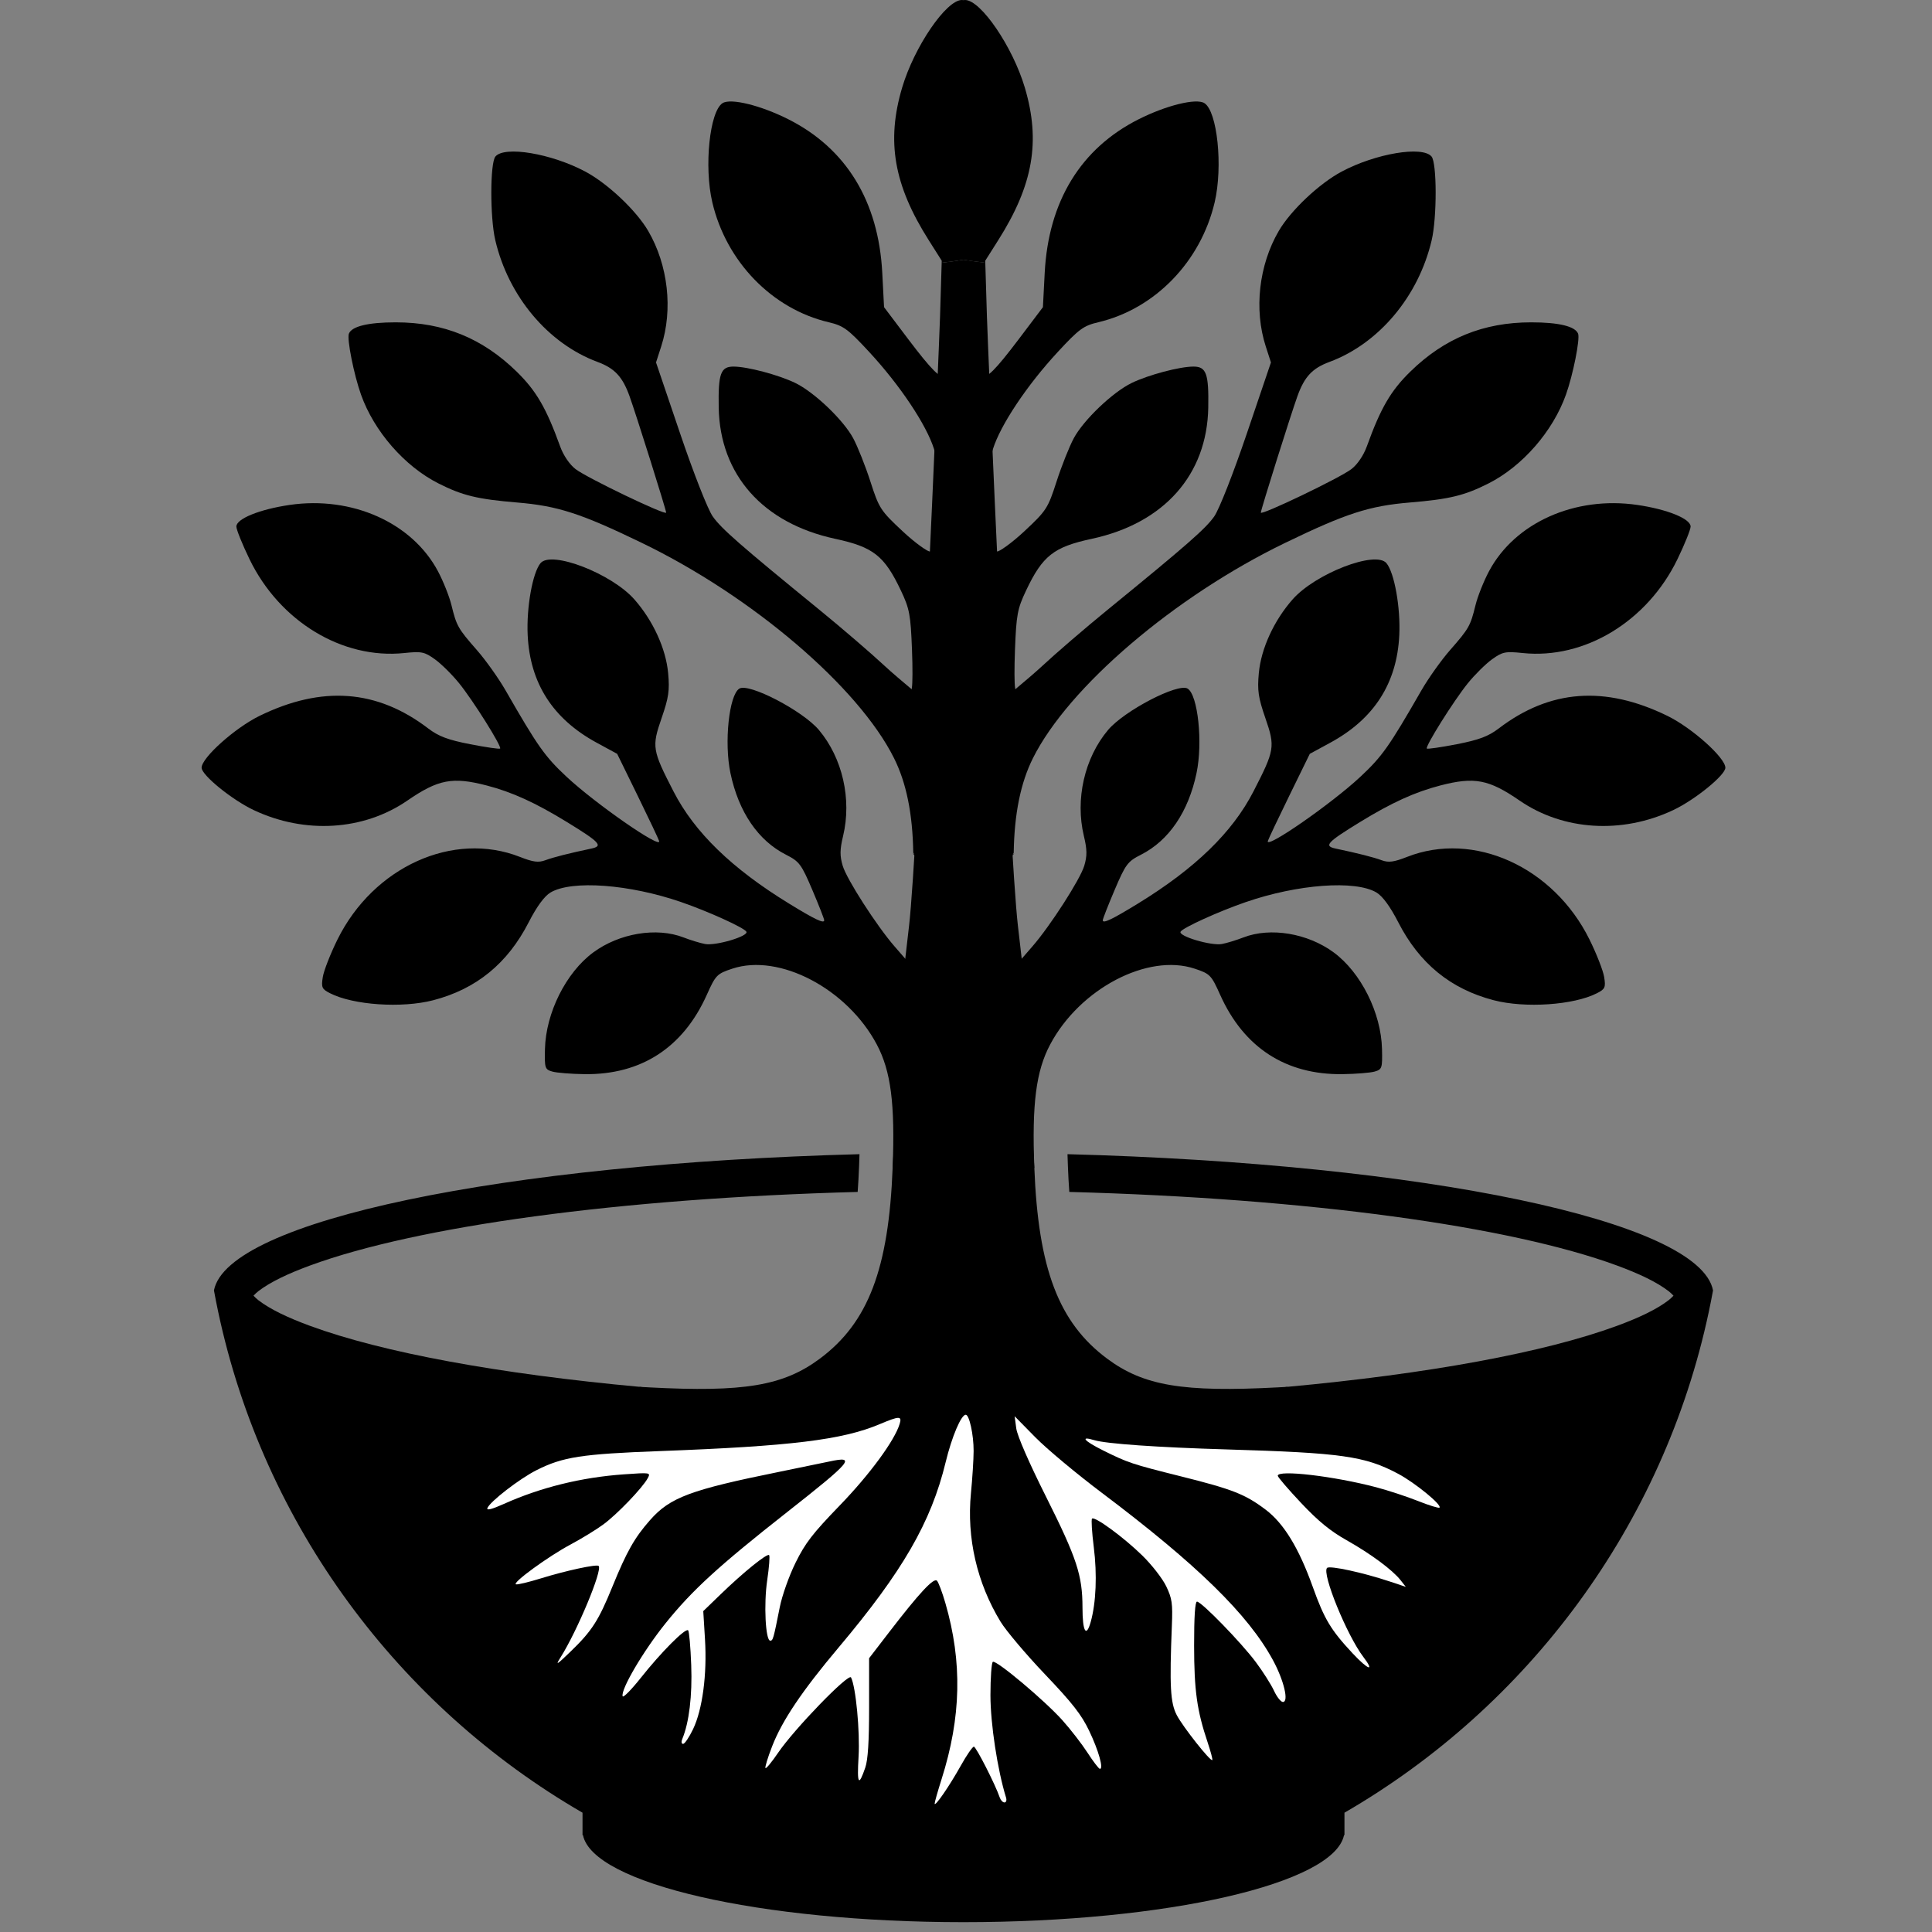
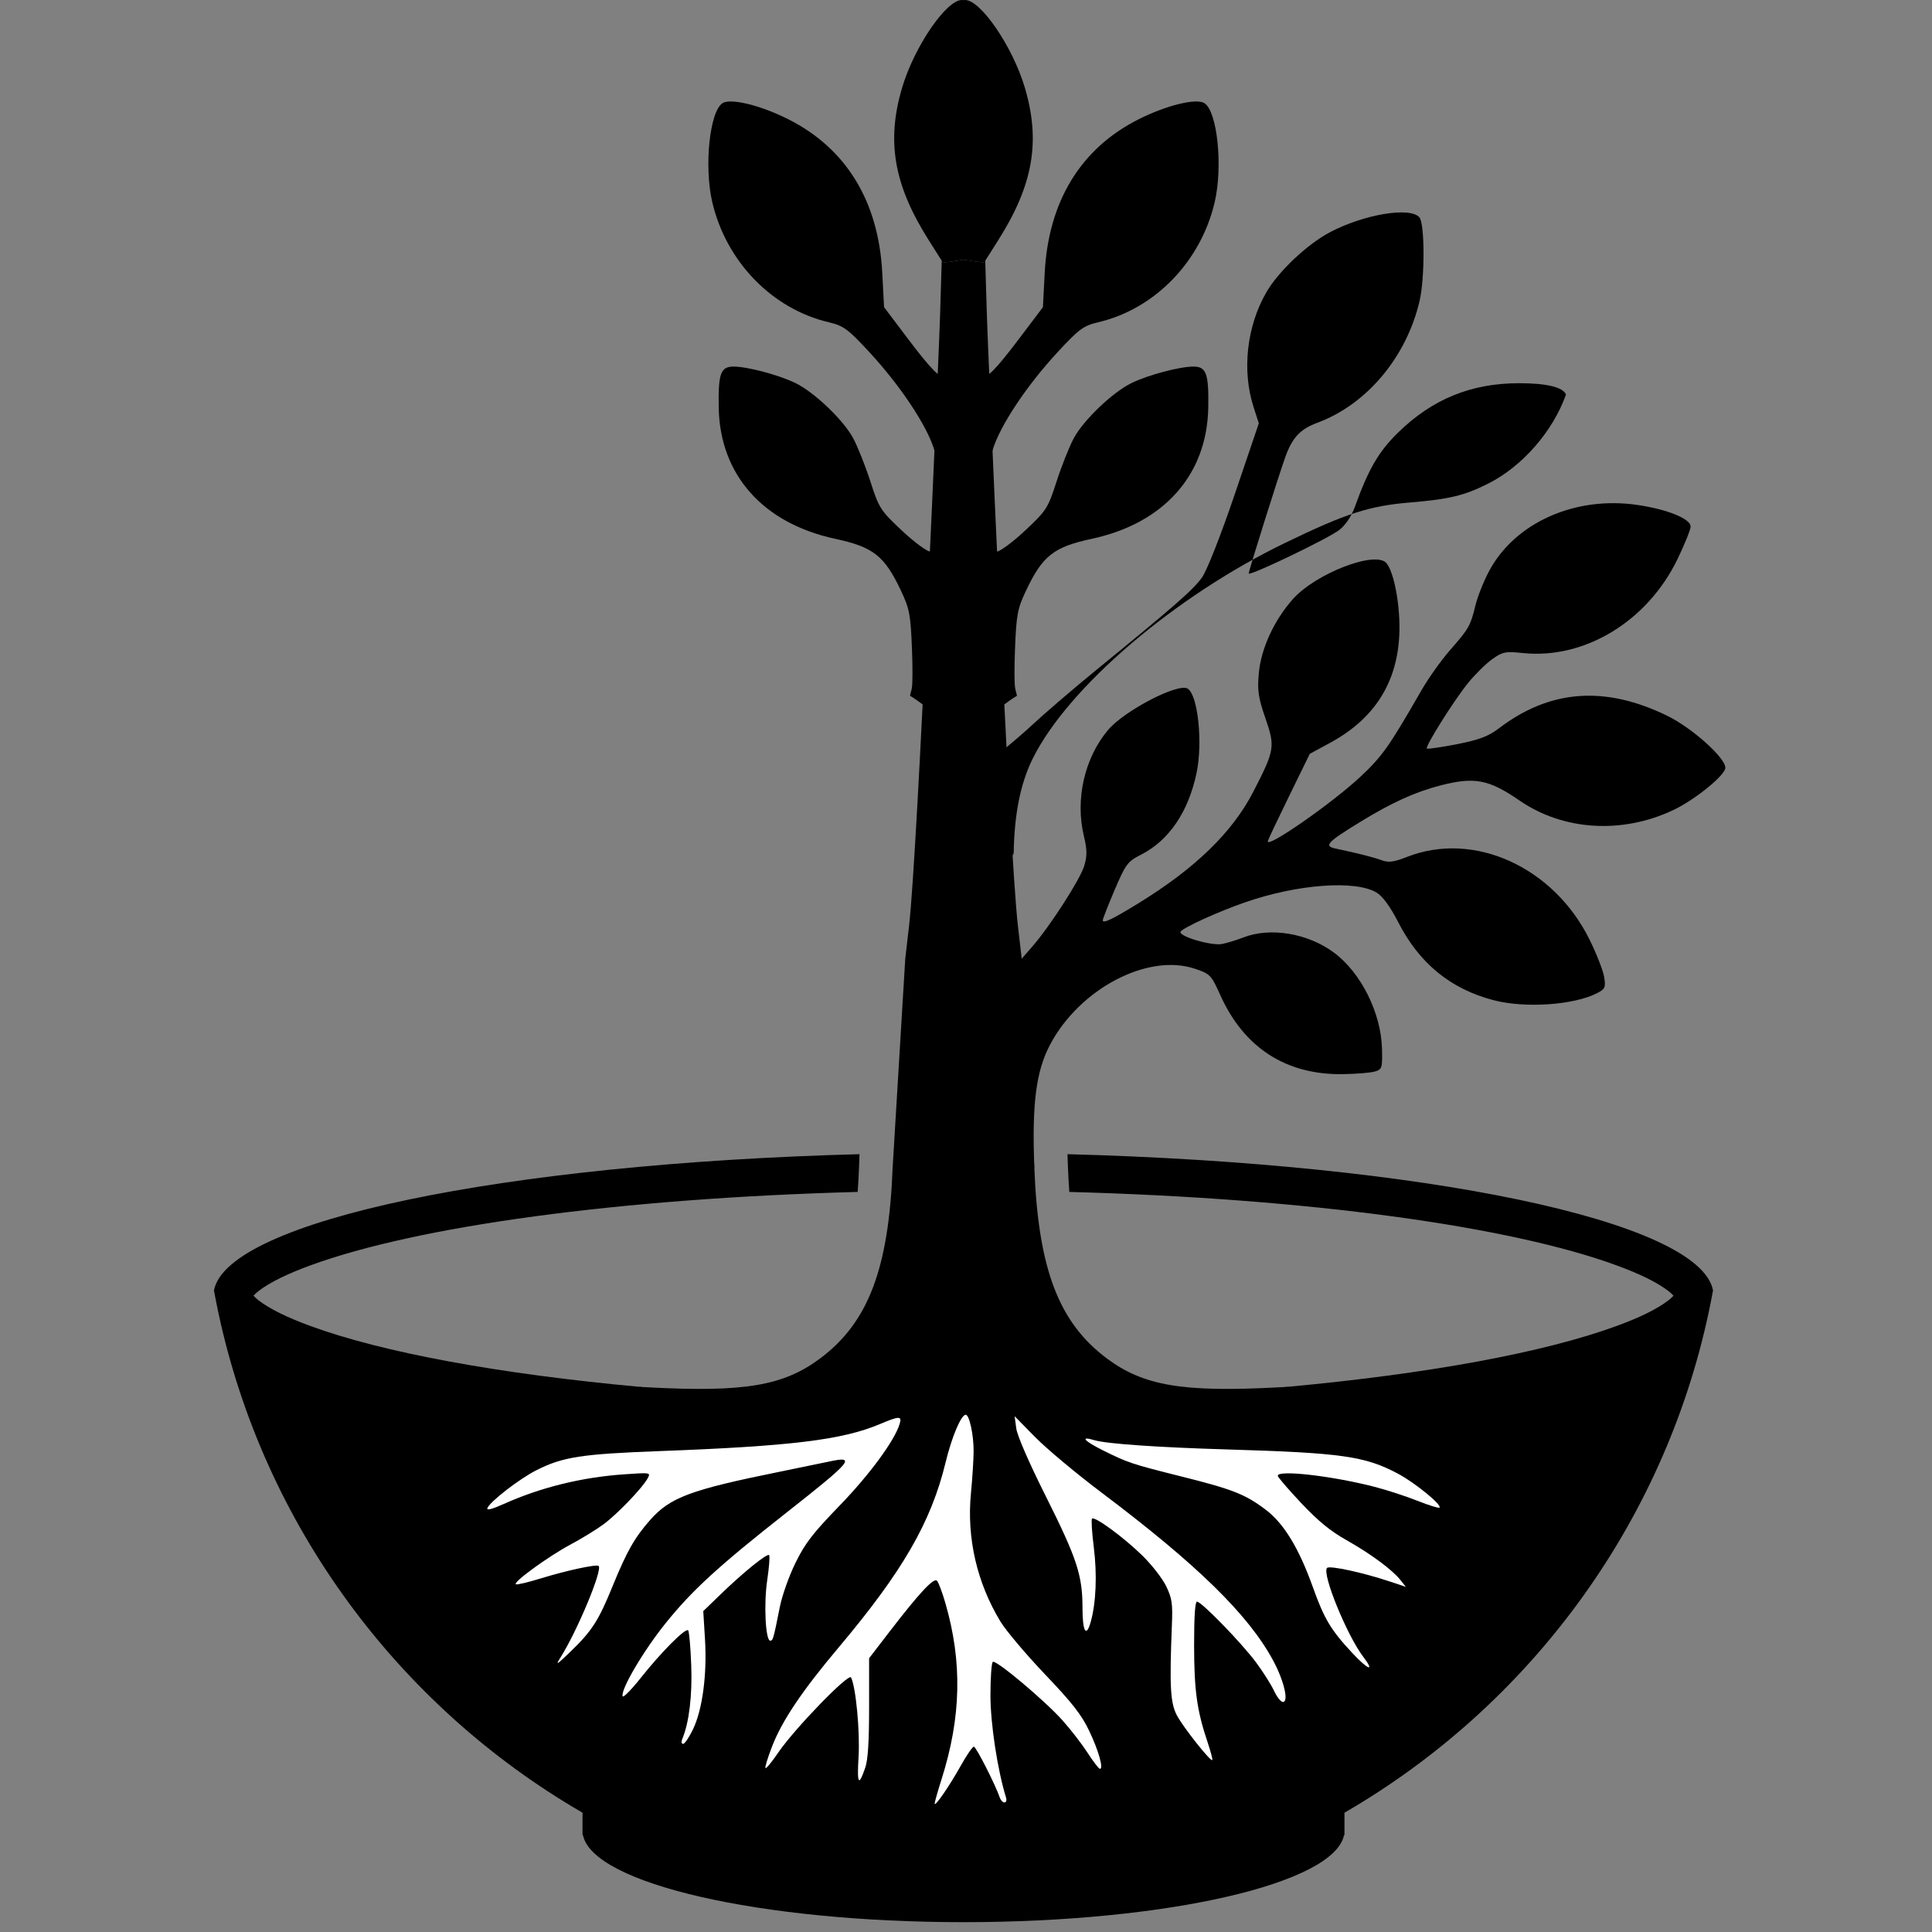
<svg xmlns="http://www.w3.org/2000/svg" width="100%" height="100%" viewBox="0 0 230 230" version="1.1" xml:space="preserve" style="fill-rule:evenodd;clip-rule:evenodd;stroke-linejoin:round;stroke-miterlimit:2;">
  <rect x="0" y="0" width="230" height="230" fill="#808080" stroke="none" />
-   <path id="branch1" d="M106.267,138.996c0.294,-7.594 -0.206,-11.485 -1.883,-14.647c-3.521,-6.643 -11.609,-10.89 -17.2,-9.033c-1.841,0.612 -1.981,0.755 -3.044,3.124c-2.818,6.281 -7.82,9.523 -14.558,9.435c-1.585,-0.021 -3.305,-0.158 -3.822,-0.306c-0.887,-0.253 -0.938,-0.408 -0.883,-2.69c0.102,-4.294 2.505,-9.101 5.743,-11.491c3.103,-2.291 7.549,-3.031 10.752,-1.789c0.828,0.321 1.979,0.673 2.559,0.782c1.285,0.241 5.248,-0.941 4.922,-1.469c-0.301,-0.487 -4.517,-2.401 -7.745,-3.516c-6.185,-2.136 -13.038,-2.643 -15.566,-1.15c-0.73,0.432 -1.64,1.672 -2.601,3.547c-2.517,4.909 -6.235,7.946 -11.362,9.282c-3.738,0.973 -9.522,0.581 -12.292,-0.834c-0.97,-0.495 -1.056,-0.691 -0.858,-1.93c0.121,-0.758 0.906,-2.764 1.743,-4.458c4.284,-8.664 13.789,-12.966 21.734,-9.836c1.558,0.613 2.196,0.697 3.01,0.394c0.953,-0.356 2.848,-0.837 5.485,-1.392c1.433,-0.302 1.025,-0.745 -2.907,-3.156c-3.763,-2.308 -6.537,-3.571 -9.565,-4.356c-4.059,-1.052 -5.761,-0.727 -9.434,1.799c-5.204,3.58 -12.191,4.013 -18.287,1.135c-2.59,-1.223 -6.208,-4.163 -6.208,-5.044c-0,-1.191 3.978,-4.749 6.907,-6.179c7.438,-3.631 13.99,-3.139 20.077,1.506c1.23,0.939 2.359,1.362 4.998,1.875c1.875,0.364 3.475,0.596 3.556,0.515c0.229,-0.23 -3.204,-5.701 -4.877,-7.77c-0.827,-1.024 -2.123,-2.307 -2.879,-2.851c-1.244,-0.896 -1.589,-0.967 -3.652,-0.751c-7.369,0.77 -14.842,-3.763 -18.431,-11.18c-0.858,-1.774 -1.561,-3.518 -1.561,-3.877c-0,-0.929 2.776,-2.054 6.352,-2.575c7.42,-1.082 14.568,2.114 17.645,7.89c0.634,1.19 1.359,3.01 1.611,4.045c0.605,2.476 0.779,2.783 3.024,5.343c1.051,1.2 2.593,3.366 3.425,4.815c3.83,6.669 4.666,7.853 7.258,10.273c3.42,3.194 11.288,8.66 11.017,7.653c-0.059,-0.218 -1.208,-2.645 -2.553,-5.392l-2.445,-4.995l-2.438,-1.324c-5.219,-2.836 -7.941,-7.079 -8.215,-12.807c-0.157,-3.287 0.581,-7.427 1.527,-8.566c1.278,-1.541 8.463,1.233 11.176,4.315c2.226,2.529 3.748,5.85 4.019,8.773c0.191,2.058 0.067,2.91 -0.784,5.371c-1.176,3.404 -1.113,3.787 1.435,8.737c2.497,4.849 6.931,9.151 13.73,13.322c3.109,1.907 4.188,2.42 4.199,1.997c0.004,-0.148 -0.63,-1.77 -1.41,-3.603c-1.31,-3.077 -1.55,-3.4 -3.135,-4.203c-3.326,-1.686 -5.646,-5.092 -6.619,-9.718c-0.764,-3.636 -0.168,-9.3 1.059,-10.059c1.134,-0.701 7.543,2.632 9.474,4.925c2.807,3.336 3.927,8.249 2.877,12.624c-0.389,1.621 -0.397,2.364 -0.042,3.552c0.482,1.606 4.035,7.132 6.157,9.575l1.287,1.481c0,-0 2.785,1.535 0.231,23.866c-0.472,4.124 -1.733,0.996 -1.733,0.996Z" />
-   <path id="branch2" d="M112,85c0.011,0.01 -1,19 -1,19c-3.87,-3.881 -1.595,-1.699 -2.279,-2.473c-0.072,-4.675 -0.828,-8.348 -2.291,-11.275c-4.235,-8.477 -16.867,-19.259 -30.017,-25.622c-7.265,-3.516 -10.011,-4.405 -14.857,-4.809c-4.709,-0.393 -6.498,-0.826 -9.345,-2.263c-4.046,-2.042 -7.679,-6.206 -9.235,-10.584c-0.847,-2.382 -1.689,-6.608 -1.444,-7.246c0.337,-0.88 2.292,-1.354 5.582,-1.354c5.697,-0 10.33,1.891 14.405,5.879c2.324,2.274 3.522,4.336 5.166,8.894c0.387,1.074 1.126,2.158 1.842,2.704c1.382,1.055 10.776,5.563 10.776,5.172c-0,-0.323 -3.581,-11.709 -4.366,-13.881c-0.832,-2.303 -1.768,-3.302 -3.798,-4.054c-5.888,-2.181 -10.611,-7.804 -12.177,-14.496c-0.636,-2.715 -0.626,-9.184 0.015,-9.957c1.076,-1.296 6.643,-0.366 10.692,1.786c2.672,1.42 6.077,4.633 7.5,7.075c2.368,4.065 2.964,9.352 1.547,13.739l-0.618,1.913l2.858,8.429c1.624,4.791 3.305,9.066 3.894,9.904c1.024,1.457 3.249,3.404 12.715,11.128c2.663,2.173 6.157,5.178 7.766,6.678c1.608,1.5 5.26,4.445 6.669,5.713Z" />
  <path id="branch3" d="M108.553,81.893c0.091,-0.48 0.102,-2.333 0.018,-4.529c-0.162,-4.194 -0.292,-4.888 -1.318,-7.054c-1.965,-4.149 -3.286,-5.19 -7.822,-6.165c-8.602,-1.849 -13.727,-7.619 -13.87,-15.614c-0.072,-4.048 0.231,-4.89 1.759,-4.89c1.646,-0 5.333,0.977 7.345,1.945c2.256,1.087 5.736,4.405 6.905,6.584c0.536,0.999 1.459,3.321 2.051,5.159c1.028,3.19 1.203,3.461 3.842,5.925c1.52,1.42 3.072,2.504 3.258,2.389c0.069,-0.042 0.636,0.518 2.279,2.357c0.093,0.105 -1,17.5 -1,17.5c-0.087,-0.104 -3.017,-2.336 -3.657,-2.66c-0.036,-0.032 0.24,-0.92 0.21,-0.947Z" />
  <path id="branch4" d="M115.701,45.606l-0,13.674c-0.8,-0.47 -2.566,-1.911 -3.897,-2.391c-0.102,-1.399 -0.291,-2.404 -0.607,-3.42c-0.896,-2.877 -4.062,-7.62 -7.728,-11.576c-2.532,-2.734 -3.054,-3.116 -4.82,-3.532c-6.742,-1.59 -12.194,-7.211 -13.852,-14.283c-0.998,-4.259 -0.314,-10.84 1.227,-11.802c0.976,-0.609 4.531,0.263 7.819,1.919c6.896,3.47 10.748,9.768 11.189,18.291l0.212,4.081l2.86,3.786c2.798,3.703 3.91,4.81 4.37,4.349c0.028,-0.027 0.058,-0.198 0.091,-0.486c0.625,0.312 1.344,0.286 3.136,1.39Z" />
  <path id="branch1r" d="M123.134,138.996c-0.294,-7.594 0.206,-11.485 1.883,-14.647c3.521,-6.643 11.609,-10.89 17.2,-9.033c1.841,0.612 1.981,0.755 3.044,3.124c2.818,6.281 7.82,9.523 14.558,9.435c1.585,-0.021 3.305,-0.158 3.822,-0.306c0.887,-0.253 0.938,-0.408 0.883,-2.69c-0.102,-4.294 -2.505,-9.101 -5.743,-11.491c-3.103,-2.291 -7.549,-3.031 -10.752,-1.789c-0.828,0.321 -1.979,0.673 -2.559,0.782c-1.285,0.241 -5.248,-0.941 -4.922,-1.469c0.301,-0.487 4.517,-2.401 7.745,-3.516c6.185,-2.136 13.038,-2.643 15.566,-1.15c0.73,0.432 1.64,1.672 2.601,3.547c2.517,4.909 6.235,7.946 11.362,9.282c3.738,0.973 9.522,0.581 12.292,-0.834c0.97,-0.495 1.056,-0.691 0.858,-1.93c-0.121,-0.758 -0.906,-2.764 -1.743,-4.458c-4.284,-8.664 -13.789,-12.966 -21.734,-9.836c-1.558,0.613 -2.196,0.697 -3.01,0.394c-0.953,-0.356 -2.848,-0.837 -5.485,-1.392c-1.433,-0.302 -1.025,-0.745 2.907,-3.156c3.763,-2.308 6.537,-3.571 9.565,-4.356c4.059,-1.052 5.761,-0.727 9.434,1.799c5.204,3.58 12.191,4.013 18.287,1.135c2.59,-1.223 6.208,-4.163 6.208,-5.044c0,-1.191 -3.978,-4.749 -6.907,-6.179c-7.438,-3.631 -13.99,-3.139 -20.077,1.506c-1.23,0.939 -2.359,1.362 -4.998,1.875c-1.875,0.364 -3.475,0.596 -3.556,0.515c-0.229,-0.23 3.204,-5.701 4.877,-7.77c0.827,-1.024 2.123,-2.307 2.879,-2.851c1.244,-0.896 1.589,-0.967 3.652,-0.751c7.369,0.77 14.842,-3.763 18.431,-11.18c0.858,-1.774 1.561,-3.518 1.561,-3.877c0,-0.929 -2.776,-2.054 -6.352,-2.575c-7.42,-1.082 -14.568,2.114 -17.645,7.89c-0.634,1.19 -1.359,3.01 -1.611,4.045c-0.605,2.476 -0.779,2.783 -3.024,5.343c-1.051,1.2 -2.593,3.366 -3.425,4.815c-3.83,6.669 -4.666,7.853 -7.258,10.273c-3.42,3.194 -11.288,8.66 -11.017,7.653c0.059,-0.218 1.208,-2.645 2.553,-5.392l2.445,-4.995l2.438,-1.324c5.219,-2.836 7.941,-7.079 8.215,-12.807c0.157,-3.287 -0.581,-7.427 -1.527,-8.566c-1.278,-1.541 -8.463,1.233 -11.176,4.315c-2.226,2.529 -3.748,5.85 -4.019,8.773c-0.191,2.058 -0.067,2.91 0.784,5.371c1.176,3.404 1.113,3.787 -1.435,8.737c-2.497,4.849 -6.931,9.151 -13.73,13.322c-3.109,1.907 -4.188,2.42 -4.199,1.997c-0.004,-0.148 0.63,-1.77 1.41,-3.603c1.31,-3.077 1.55,-3.4 3.135,-4.203c3.326,-1.686 5.646,-5.092 6.619,-9.718c0.764,-3.636 0.168,-9.3 -1.059,-10.059c-1.134,-0.701 -7.543,2.632 -9.474,4.925c-2.807,3.336 -3.927,8.249 -2.877,12.624c0.389,1.621 0.397,2.364 0.042,3.552c-0.482,1.606 -4.035,7.132 -6.157,9.575l-1.287,1.481c0,-0 -2.785,1.535 -0.231,23.866c0.472,4.124 1.733,0.996 1.733,0.996Z" />
-   <path id="branch2r" d="M117.401,85c-0.011,0.01 1,19 1,19c3.87,-3.881 1.595,-1.699 2.279,-2.473c0.072,-4.675 0.828,-8.348 2.291,-11.275c4.235,-8.477 16.867,-19.259 30.017,-25.622c7.265,-3.516 10.011,-4.405 14.857,-4.809c4.709,-0.393 6.498,-0.826 9.345,-2.263c4.046,-2.042 7.679,-6.206 9.235,-10.584c0.847,-2.382 1.689,-6.608 1.444,-7.246c-0.337,-0.88 -2.292,-1.354 -5.582,-1.354c-5.697,-0 -10.33,1.891 -14.405,5.879c-2.324,2.274 -3.522,4.336 -5.166,8.894c-0.387,1.074 -1.126,2.158 -1.842,2.704c-1.382,1.055 -10.776,5.563 -10.776,5.172c0,-0.323 3.581,-11.709 4.366,-13.881c0.832,-2.303 1.768,-3.302 3.798,-4.054c5.888,-2.181 10.611,-7.804 12.177,-14.496c0.636,-2.715 0.626,-9.184 -0.015,-9.957c-1.076,-1.296 -6.643,-0.366 -10.692,1.786c-2.672,1.42 -6.077,4.633 -7.5,7.075c-2.368,4.065 -2.964,9.352 -1.547,13.739l0.618,1.913l-2.858,8.429c-1.624,4.791 -3.305,9.066 -3.894,9.904c-1.024,1.457 -3.249,3.404 -12.715,11.128c-2.663,2.173 -6.157,5.178 -7.766,6.678c-1.608,1.5 -5.26,4.445 -6.669,5.713Z" />
+   <path id="branch2r" d="M117.401,85c-0.011,0.01 1,19 1,19c3.87,-3.881 1.595,-1.699 2.279,-2.473c0.072,-4.675 0.828,-8.348 2.291,-11.275c4.235,-8.477 16.867,-19.259 30.017,-25.622c7.265,-3.516 10.011,-4.405 14.857,-4.809c4.709,-0.393 6.498,-0.826 9.345,-2.263c4.046,-2.042 7.679,-6.206 9.235,-10.584c-0.337,-0.88 -2.292,-1.354 -5.582,-1.354c-5.697,-0 -10.33,1.891 -14.405,5.879c-2.324,2.274 -3.522,4.336 -5.166,8.894c-0.387,1.074 -1.126,2.158 -1.842,2.704c-1.382,1.055 -10.776,5.563 -10.776,5.172c0,-0.323 3.581,-11.709 4.366,-13.881c0.832,-2.303 1.768,-3.302 3.798,-4.054c5.888,-2.181 10.611,-7.804 12.177,-14.496c0.636,-2.715 0.626,-9.184 -0.015,-9.957c-1.076,-1.296 -6.643,-0.366 -10.692,1.786c-2.672,1.42 -6.077,4.633 -7.5,7.075c-2.368,4.065 -2.964,9.352 -1.547,13.739l0.618,1.913l-2.858,8.429c-1.624,4.791 -3.305,9.066 -3.894,9.904c-1.024,1.457 -3.249,3.404 -12.715,11.128c-2.663,2.173 -6.157,5.178 -7.766,6.678c-1.608,1.5 -5.26,4.445 -6.669,5.713Z" />
  <path id="branch3r" d="M120.848,81.893c-0.091,-0.48 -0.102,-2.333 -0.018,-4.529c0.162,-4.194 0.292,-4.888 1.318,-7.054c1.965,-4.149 3.286,-5.19 7.822,-6.165c8.602,-1.849 13.727,-7.619 13.87,-15.614c0.072,-4.048 -0.231,-4.89 -1.759,-4.89c-1.646,-0 -5.333,0.977 -7.345,1.945c-2.256,1.087 -5.736,4.405 -6.905,6.584c-0.536,0.999 -1.459,3.321 -2.051,5.159c-1.028,3.19 -1.203,3.461 -3.842,5.925c-1.52,1.42 -3.072,2.504 -3.258,2.389c-0.069,-0.042 -0.636,0.518 -2.279,2.357c-0.093,0.105 1,17.5 1,17.5c0.087,-0.104 3.017,-2.336 3.657,-2.66c0.036,-0.032 -0.24,-0.92 -0.21,-0.947Z" />
  <path id="branch4r" d="M113.7,45.606l0,13.674c0.8,-0.47 2.566,-1.911 3.897,-2.391c0.102,-1.399 0.291,-2.404 0.607,-3.42c0.896,-2.877 4.062,-7.62 7.728,-11.576c2.532,-2.734 3.054,-3.116 4.82,-3.532c6.742,-1.59 12.194,-7.211 13.852,-14.283c0.998,-4.259 0.314,-10.84 -1.227,-11.802c-0.976,-0.609 -4.531,0.263 -7.819,1.919c-6.896,3.47 -10.748,9.768 -11.189,18.291l-0.212,4.081l-2.86,3.786c-2.798,3.703 -3.91,4.81 -4.37,4.349c-0.028,-0.027 -0.058,-0.198 -0.091,-0.486c-0.625,0.312 -1.344,0.286 -3.136,1.39Z" />
  <path id="branch5" d="M114.701,30.921c-0.704,0.11 -1.488,0.235 -2.597,0.361l0.007,-0.244l-1.549,-2.446c-4.156,-6.564 -5.063,-11.77 -3.164,-18.164c1.442,-4.858 5.24,-10.428 7.11,-10.428c0.064,-0 0.127,0.005 0.192,0.015c0.066,-0.01 0.129,-0.015 0.193,-0.015c1.87,-0 5.668,5.57 7.11,10.428c1.899,6.394 0.992,11.6 -3.164,18.164l-1.549,2.446l0.007,0.244c-1.109,-0.126 -1.893,-0.251 -2.596,-0.361Z" />
  <path id="Stamm" d="M114.701,186.776c-8.96,-4.777 -40.921,-21.894 -38.465,-21.668l1.005,0.054c11.337,0.602 16.015,-0.184 20.363,-3.419c5.757,-4.284 8.198,-10.692 8.663,-22.747l1.502,-24.862l0.453,-3.927c1.045,-9.081 3.572,-68.756 3.685,-72.451l0.197,-6.474c1.109,-0.126 1.893,-0.251 2.597,-0.361c0.703,0.11 1.487,0.235 2.596,0.361l0.197,6.474c0.113,3.695 2.64,63.37 3.685,72.451l0.453,3.927l1.502,24.862c0.465,12.055 2.906,18.463 8.663,22.747c4.348,3.235 9.026,4.021 20.363,3.419l1.005,-0.054c2.456,-0.226 -29.505,16.891 -38.464,21.668Z" />
  <path id="Bowl" d="M76.236,165.108c-0,-0 8.79,1.392 38.764,1.392c29.974,-0 38.166,-1.392 38.166,-1.392c16.857,-1.548 30.676,-4.091 39.306,-7.26c2.66,-0.977 4.765,-1.976 6.182,-3.069c0.188,-0.145 0.399,-0.351 0.572,-0.531c-0.173,-0.179 -0.384,-0.385 -0.572,-0.531c-1.417,-1.092 -3.522,-2.091 -6.182,-3.068c-12.732,-4.676 -36.758,-7.989 -65.173,-8.752c-0.071,-0.97 -0.126,-1.988 -0.167,-3.055c-0.02,-0.498 -0.036,-0.977 -0.049,-1.439c42.364,1.121 75.26,7.913 76.849,16.216c-0.156,0.854 -0.324,1.704 -0.504,2.55c-5.412,25.452 -21.512,46.972 -43.373,59.629l0,2.67l-0.054,-0c-1.168,5.765 -21.018,10.361 -45.3,10.361c-24.282,-0 -44.132,-4.596 -45.3,-10.361l-0.054,-0l0,-2.67c-21.861,-12.657 -37.961,-34.177 -43.373,-59.629c-0.18,-0.846 -0.348,-1.696 -0.504,-2.55c1.589,-8.303 34.485,-15.095 76.849,-16.216c-0.013,0.462 -0.029,0.941 -0.049,1.439c-0.041,1.067 -0.096,2.085 -0.167,3.055c-28.415,0.763 -52.441,4.076 -65.173,8.752c-2.661,0.977 -4.765,1.976 -6.182,3.068c-0.188,0.146 -0.399,0.352 -0.572,0.531c0.173,0.18 0.384,0.386 0.572,0.531c1.417,1.093 3.521,2.092 6.182,3.069c8.63,3.169 22.449,5.712 39.306,7.26Z" />
  <g id="Wurzeln">
    <path d="M143.768,207.431c-1.274,-3.79 -1.606,-6.163 -1.612,-11.531c-0.003,-3.435 0.114,-5.23 0.343,-5.23c0.531,-0 5.275,4.878 7.014,7.212c0.847,1.137 1.815,2.664 2.153,3.395c0.337,0.732 0.813,1.334 1.057,1.338c0.739,0.015 0.129,-2.562 -1.178,-4.972c-2.947,-5.438 -9.02,-11.377 -20.368,-19.922c-3.005,-2.262 -6.571,-5.24 -7.925,-6.617l-2.461,-2.503l0.194,1.449c0.118,0.878 1.513,4.081 3.542,8.129c3.672,7.328 4.341,9.364 4.341,13.205c-0,2.851 0.442,3.62 0.979,1.702c0.639,-2.28 0.777,-5.632 0.367,-8.889c-0.223,-1.767 -0.318,-3.3 -0.211,-3.406c0.312,-0.313 3.749,2.206 5.977,4.382c1.133,1.105 2.418,2.757 2.855,3.67c0.696,1.454 0.78,2.032 0.675,4.649c-0.291,7.227 -0.183,9.223 0.579,10.686c0.731,1.402 4.021,5.563 4.232,5.352c0.063,-0.063 -0.186,-1.008 -0.553,-2.099Z" style="fill:#fff;" />
    <path d="M82.504,205.861c1.124,-2.341 1.68,-6.517 1.424,-10.701l-0.206,-3.362l2.068,-2c2.716,-2.627 5.534,-4.906 5.772,-4.668c0.104,0.105 0.003,1.442 -0.225,2.973c-0.425,2.857 -0.207,7.215 0.36,7.215c0.323,-0 0.382,-0.207 1.133,-3.984c0.278,-1.398 1.103,-3.724 1.881,-5.301c1.154,-2.34 2.033,-3.479 5.254,-6.807c3.572,-3.691 6.549,-7.745 7.141,-9.725c0.284,-0.953 -0.034,-0.946 -2.406,0.052c-4.425,1.863 -10.563,2.613 -26.139,3.194c-9.337,0.349 -11.563,0.693 -14.697,2.276c-2.02,1.019 -5.547,3.746 -5.843,4.517c-0.117,0.304 0.549,0.134 1.967,-0.503c4.388,-1.969 9.247,-3.166 14.28,-3.52c3.166,-0.223 3.204,-0.217 2.844,0.456c-0.615,1.149 -3.656,4.315 -5.298,5.516c-0.855,0.626 -2.601,1.694 -3.879,2.375c-2.656,1.414 -7.003,4.582 -6.512,4.746c0.18,0.06 1.495,-0.253 2.922,-0.694c3.024,-0.937 6.69,-1.729 6.923,-1.495c0.48,0.479 -2.533,7.712 -4.537,10.89c-0.634,1.005 -0.477,0.915 1.161,-0.664c2.573,-2.482 3.359,-3.7 5.021,-7.78c1.699,-4.166 2.627,-5.807 4.47,-7.898c2.387,-2.709 4.793,-3.607 15.456,-5.766c2.375,-0.481 5.031,-1.029 5.904,-1.217c3.229,-0.698 2.673,-0.035 -5.073,6.055c-8.111,6.377 -11.272,9.269 -14.443,13.214c-2.651,3.299 -5.36,7.906 -5.102,8.68c0.069,0.206 1.047,-0.787 2.173,-2.207c2.421,-3.054 5.312,-5.954 5.623,-5.643c0.121,0.122 0.287,1.98 0.367,4.131c0.137,3.651 -0.25,6.85 -1.066,8.808c-0.139,0.334 -0.096,0.581 0.101,0.581c0.189,-0 0.72,-0.785 1.181,-1.744Z" style="fill:#fff;" />
    <path d="M162.3,197.25c-1.961,-2.58 -4.964,-9.945 -4.317,-10.591c0.31,-0.311 4.264,0.545 7.48,1.619l1.895,0.632l-0.628,-0.798c-0.962,-1.222 -3.548,-3.135 -6.444,-4.767c-1.921,-1.082 -3.359,-2.261 -5.396,-4.424c-1.528,-1.621 -2.777,-3.078 -2.777,-3.237c-0,-0.739 6.662,0.039 11.711,1.368c1.418,0.374 3.66,1.11 4.981,1.636c1.32,0.526 2.476,0.882 2.567,0.791c0.317,-0.314 -2.905,-2.951 -4.913,-4.022c-3.962,-2.111 -6.7,-2.5 -20.49,-2.908c-8.173,-0.242 -14.261,-0.669 -15.69,-1.099c-1.757,-0.53 -1.234,0.087 1.029,1.213c2.979,1.483 3.416,1.628 9.348,3.112c6.086,1.522 7.586,2.113 10.015,3.947c2.17,1.639 3.956,4.568 5.622,9.223c1.364,3.81 2.144,5.11 4.724,7.872c1.873,2.005 2.688,2.279 1.283,0.433Z" style="fill:#fff;" />
    <path d="M114.392,210.178c0.688,-1.233 1.383,-2.241 1.545,-2.241c0.26,-0 2.572,4.541 3.084,6.06c0.108,0.32 0.361,0.581 0.561,0.581c0.201,-0 0.284,-0.261 0.185,-0.581c-1.017,-3.281 -1.857,-8.786 -1.857,-12.178c-0,-2.093 0.129,-3.884 0.286,-3.982c0.403,-0.248 6.169,4.596 8.288,6.964c0.972,1.085 2.317,2.825 2.989,3.864c0.672,1.04 1.33,1.9 1.462,1.91c0.476,0.036 -0.15,-2.185 -1.281,-4.546c-0.914,-1.909 -1.999,-3.294 -5.253,-6.709c-2.255,-2.367 -4.638,-5.19 -5.296,-6.272c-2.803,-4.614 -4.034,-9.96 -3.517,-15.275c0.172,-1.765 0.316,-4.03 0.319,-5.035c0.007,-1.933 -0.512,-4.317 -0.94,-4.317c-0.545,-0 -1.658,2.632 -2.388,5.645c-1.731,7.146 -5.117,13.006 -12.747,22.068c-4.342,5.156 -6.717,8.686 -7.91,11.755c-0.522,1.344 -0.879,2.513 -0.793,2.599c0.086,0.086 0.762,-0.735 1.502,-1.824c1.923,-2.832 8.399,-9.521 8.683,-8.968c0.57,1.113 1.076,6.424 0.897,9.423c-0.197,3.305 0.004,3.632 0.799,1.308c0.318,-0.928 0.455,-3.09 0.455,-7.174l-0,-5.846l2.4,-3.12c3.568,-4.64 5.295,-6.497 5.679,-6.108c0.18,0.183 0.63,1.378 1,2.657c2.037,7.028 1.894,13.583 -0.456,20.988c-0.451,1.419 -0.819,2.716 -0.819,2.883c-0,0.472 1.739,-2.051 3.123,-4.529Z" style="fill:#fff;" />
  </g>
</svg>